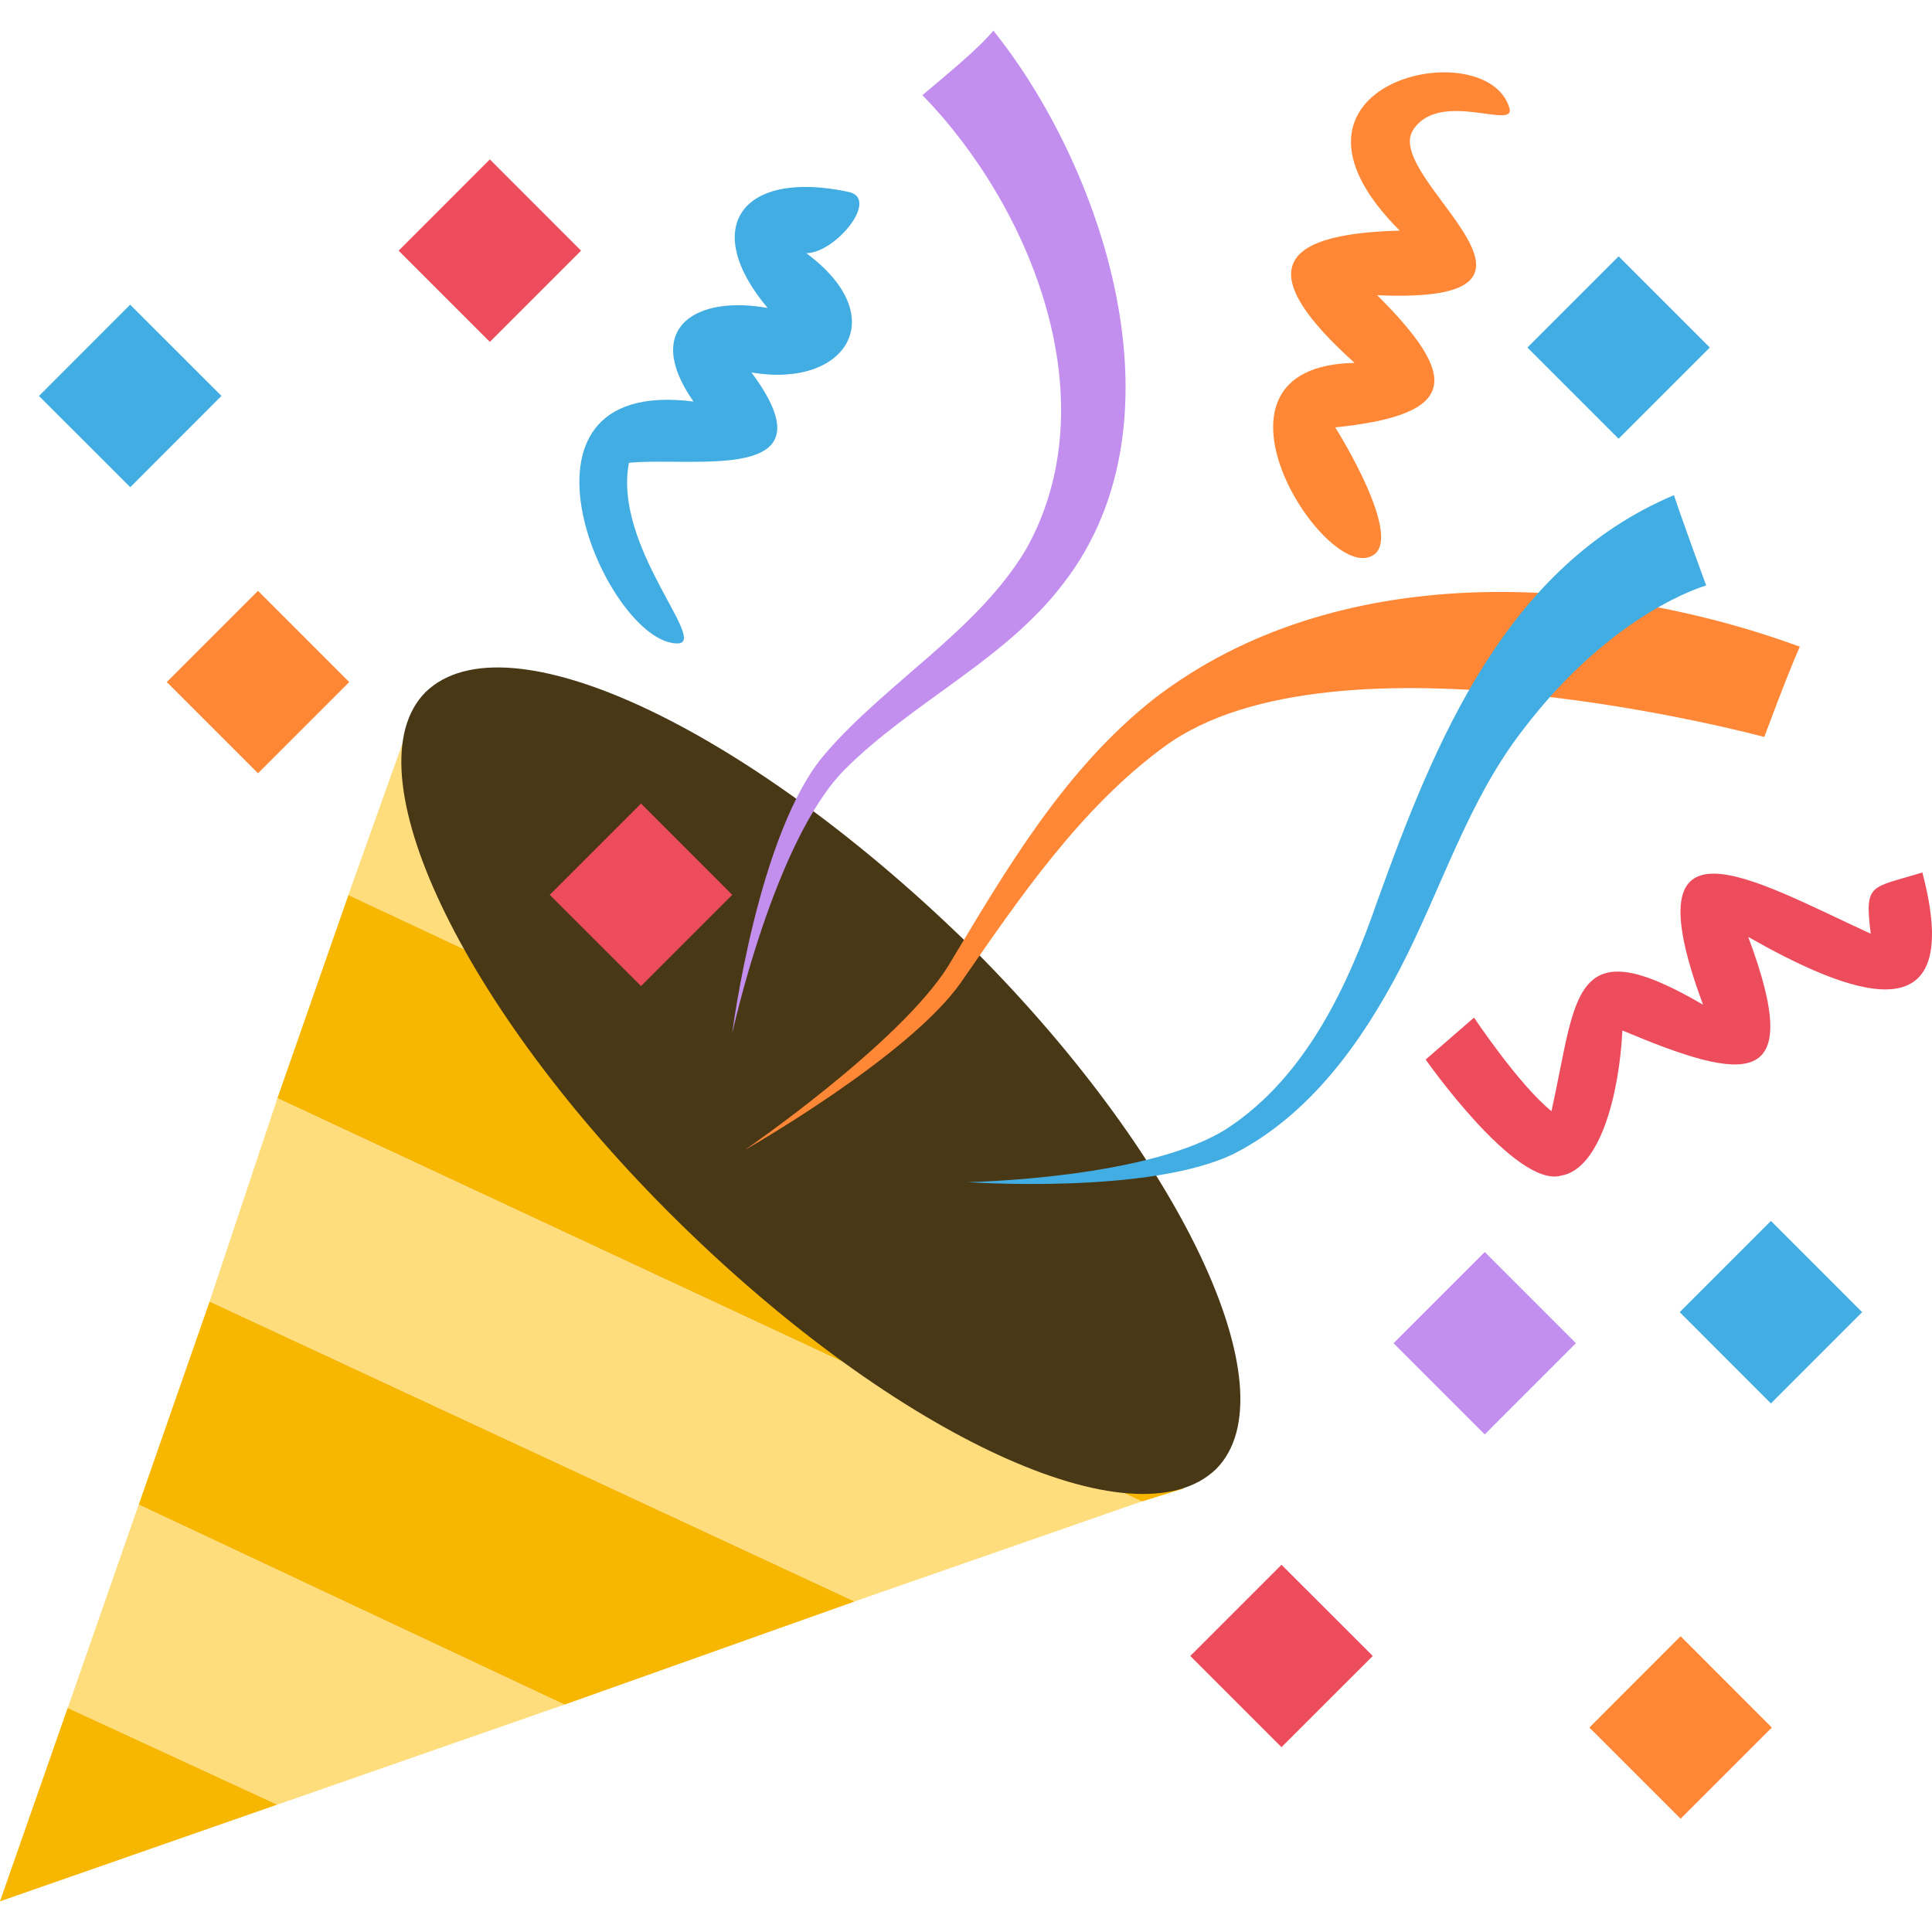
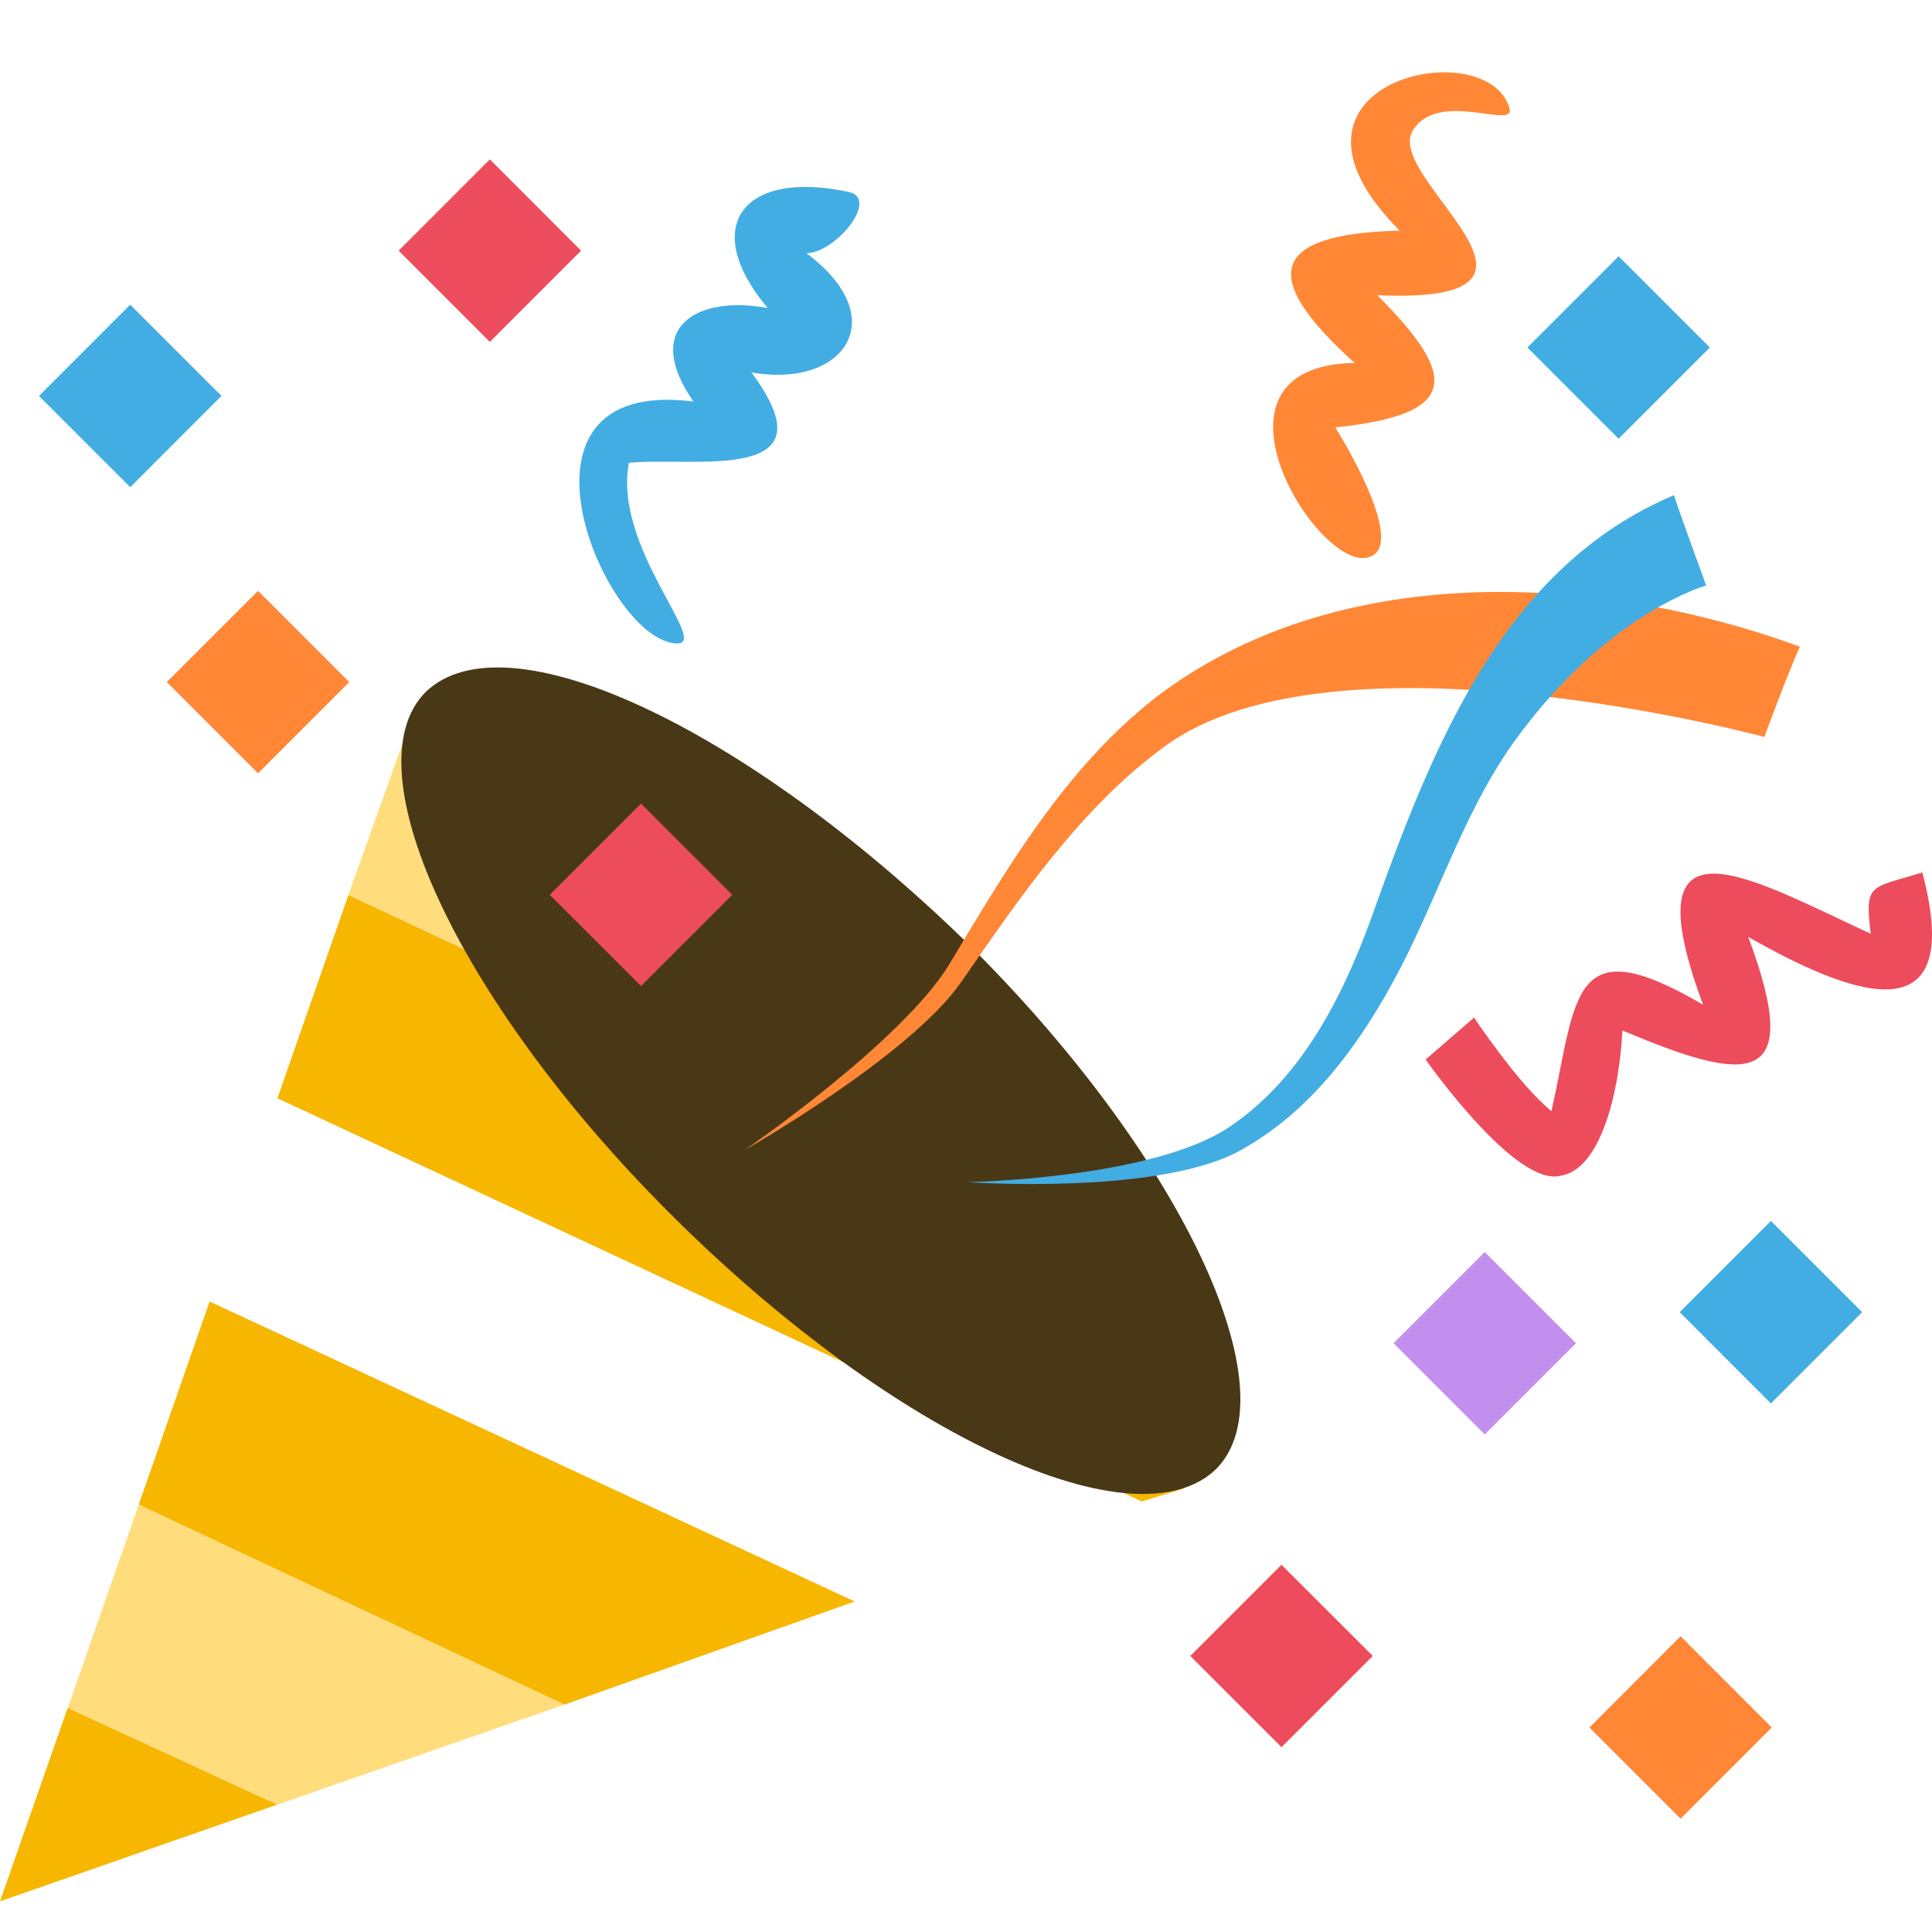
<svg xmlns="http://www.w3.org/2000/svg" width="24" height="24" viewBox="0 0 24 24" fill="none">
  <path d="M0 23.619L3.446 22.417L0.841 21.215L0 23.619Z" fill="#F7B600" />
  <path d="M9.977 13.763L5.128 8.875L4.327 11.119L9.977 13.763Z" fill="#FFDD7D" />
  <path d="M4.328 11.119L3.446 13.643L14.184 18.652L14.705 18.491L9.977 13.764L4.328 11.119Z" fill="#F7B600" />
-   <path d="M2.604 16.167L10.618 19.893L14.184 18.651L3.446 13.643L2.604 16.167Z" fill="#FFDD7D" />
  <path d="M1.723 18.692L7.011 21.176L10.617 19.894L2.604 16.168L1.723 18.692Z" fill="#F7B600" />
  <path d="M1.723 18.691L0.842 21.216L3.446 22.418L7.012 21.175L1.723 18.691Z" fill="#FFDD7D" />
  <path d="M11.98 11.68C14.664 14.324 16.067 17.289 15.105 18.251C14.103 19.212 11.138 17.85 8.414 15.165C5.729 12.521 4.327 9.556 5.289 8.595C6.29 7.633 9.255 9.035 11.98 11.68Z" fill="#493816" />
  <path d="M8.614 4.988C7.973 4.066 8.654 3.665 9.536 3.826C8.694 2.824 9.215 2.103 10.537 2.383C10.938 2.463 10.377 3.145 10.016 3.145C11.098 3.946 10.497 4.827 9.335 4.627C10.377 6.029 8.614 5.669 7.813 5.749C7.612 6.791 8.814 7.993 8.414 7.993C7.532 7.993 6.09 4.667 8.614 4.988Z" fill="#42ADE2" />
  <path d="M17.028 6.912C16.427 7.192 14.744 4.548 16.827 4.508C15.625 3.426 15.786 2.905 17.388 2.865C15.545 1.022 18.47 0.381 18.751 1.343C18.831 1.623 17.869 1.102 17.549 1.623C17.188 2.224 19.792 3.787 17.108 3.667C18.11 4.668 18.15 5.149 16.587 5.309C16.787 5.63 17.428 6.752 17.028 6.912Z" fill="#FF8736" />
  <path d="M17.71 13.162L18.311 12.641C18.311 12.641 18.872 13.482 19.273 13.803C19.593 12.36 19.513 11.519 21.156 12.481C20.234 9.996 21.757 10.918 23.239 11.599C23.159 10.958 23.239 11.038 23.88 10.838C24.441 12.961 22.919 12.32 21.717 11.639C22.438 13.562 21.677 13.442 20.154 12.801C20.114 13.602 19.874 14.524 19.393 14.604C18.832 14.764 17.71 13.162 17.71 13.162Z" fill="#ED4C5C" />
-   <path d="M13.222 7.232C12.5 8.194 11.338 8.715 10.497 9.556C9.616 10.438 9.095 12.842 9.095 12.842C9.095 12.842 9.415 10.317 10.257 9.356C11.018 8.474 12.14 7.833 12.741 6.832C13.783 4.989 12.821 2.585 11.459 1.182C11.739 0.942 12.14 0.621 12.34 0.381C13.662 2.024 14.784 5.189 13.222 7.232Z" fill="#C28FEF" />
  <path d="M14.464 9.275C13.423 10.036 12.662 11.158 11.94 12.2C11.299 13.121 9.256 14.283 9.256 14.283C9.256 14.283 11.179 12.961 11.78 11.999C12.501 10.797 13.223 9.555 14.344 8.674C16.588 6.951 19.834 7.111 22.358 8.033C22.197 8.394 21.917 9.155 21.917 9.155C21.917 9.155 16.588 7.712 14.464 9.275Z" fill="#FF8736" />
  <path d="M18.911 9.076C18.23 9.957 17.909 11.039 17.389 12.04C16.908 12.962 16.267 13.844 15.345 14.324C14.303 14.845 12.02 14.685 12.02 14.685C12.02 14.685 14.303 14.645 15.265 14.004C16.227 13.363 16.747 12.241 17.108 11.199C17.829 9.196 18.711 7.032 20.794 6.151C20.914 6.511 21.195 7.273 21.195 7.273C21.195 7.273 20.033 7.593 18.911 9.076ZM0.484 4.919L1.617 3.785L2.751 4.918L1.618 6.052L0.484 4.919Z" fill="#42ADE2" />
-   <path d="M2.072 8.473L3.205 7.34L4.338 8.473L3.205 9.606L2.072 8.473Z" fill="#FF8736" />
+   <path d="M2.072 8.473L3.205 7.34L4.338 8.473L3.205 9.606Z" fill="#FF8736" />
  <path d="M4.952 3.114L6.085 1.98L7.218 3.114L6.085 4.247L4.952 3.114Z" fill="#ED4C5C" />
  <path d="M17.311 16.686L18.444 15.553L19.577 16.686L18.444 17.819L17.311 16.686Z" fill="#C28FEF" />
  <path d="M14.786 20.571L15.919 19.438L17.053 20.571L15.919 21.704L14.786 20.571Z" fill="#ED4C5C" />
  <path d="M19.744 21.46L20.877 20.326L22.01 21.46L20.877 22.593L19.744 21.46Z" fill="#FF8736" />
  <path d="M20.866 16.3L21.999 15.167L23.132 16.3L21.999 17.434L20.866 16.3ZM18.974 4.317L20.107 3.184L21.24 4.317L20.107 5.45L18.974 4.317Z" fill="#42ADE2" />
  <path d="M6.829 11.116L7.963 9.982L9.096 11.116L7.963 12.249L6.829 11.116Z" fill="#ED4C5C" />
</svg>